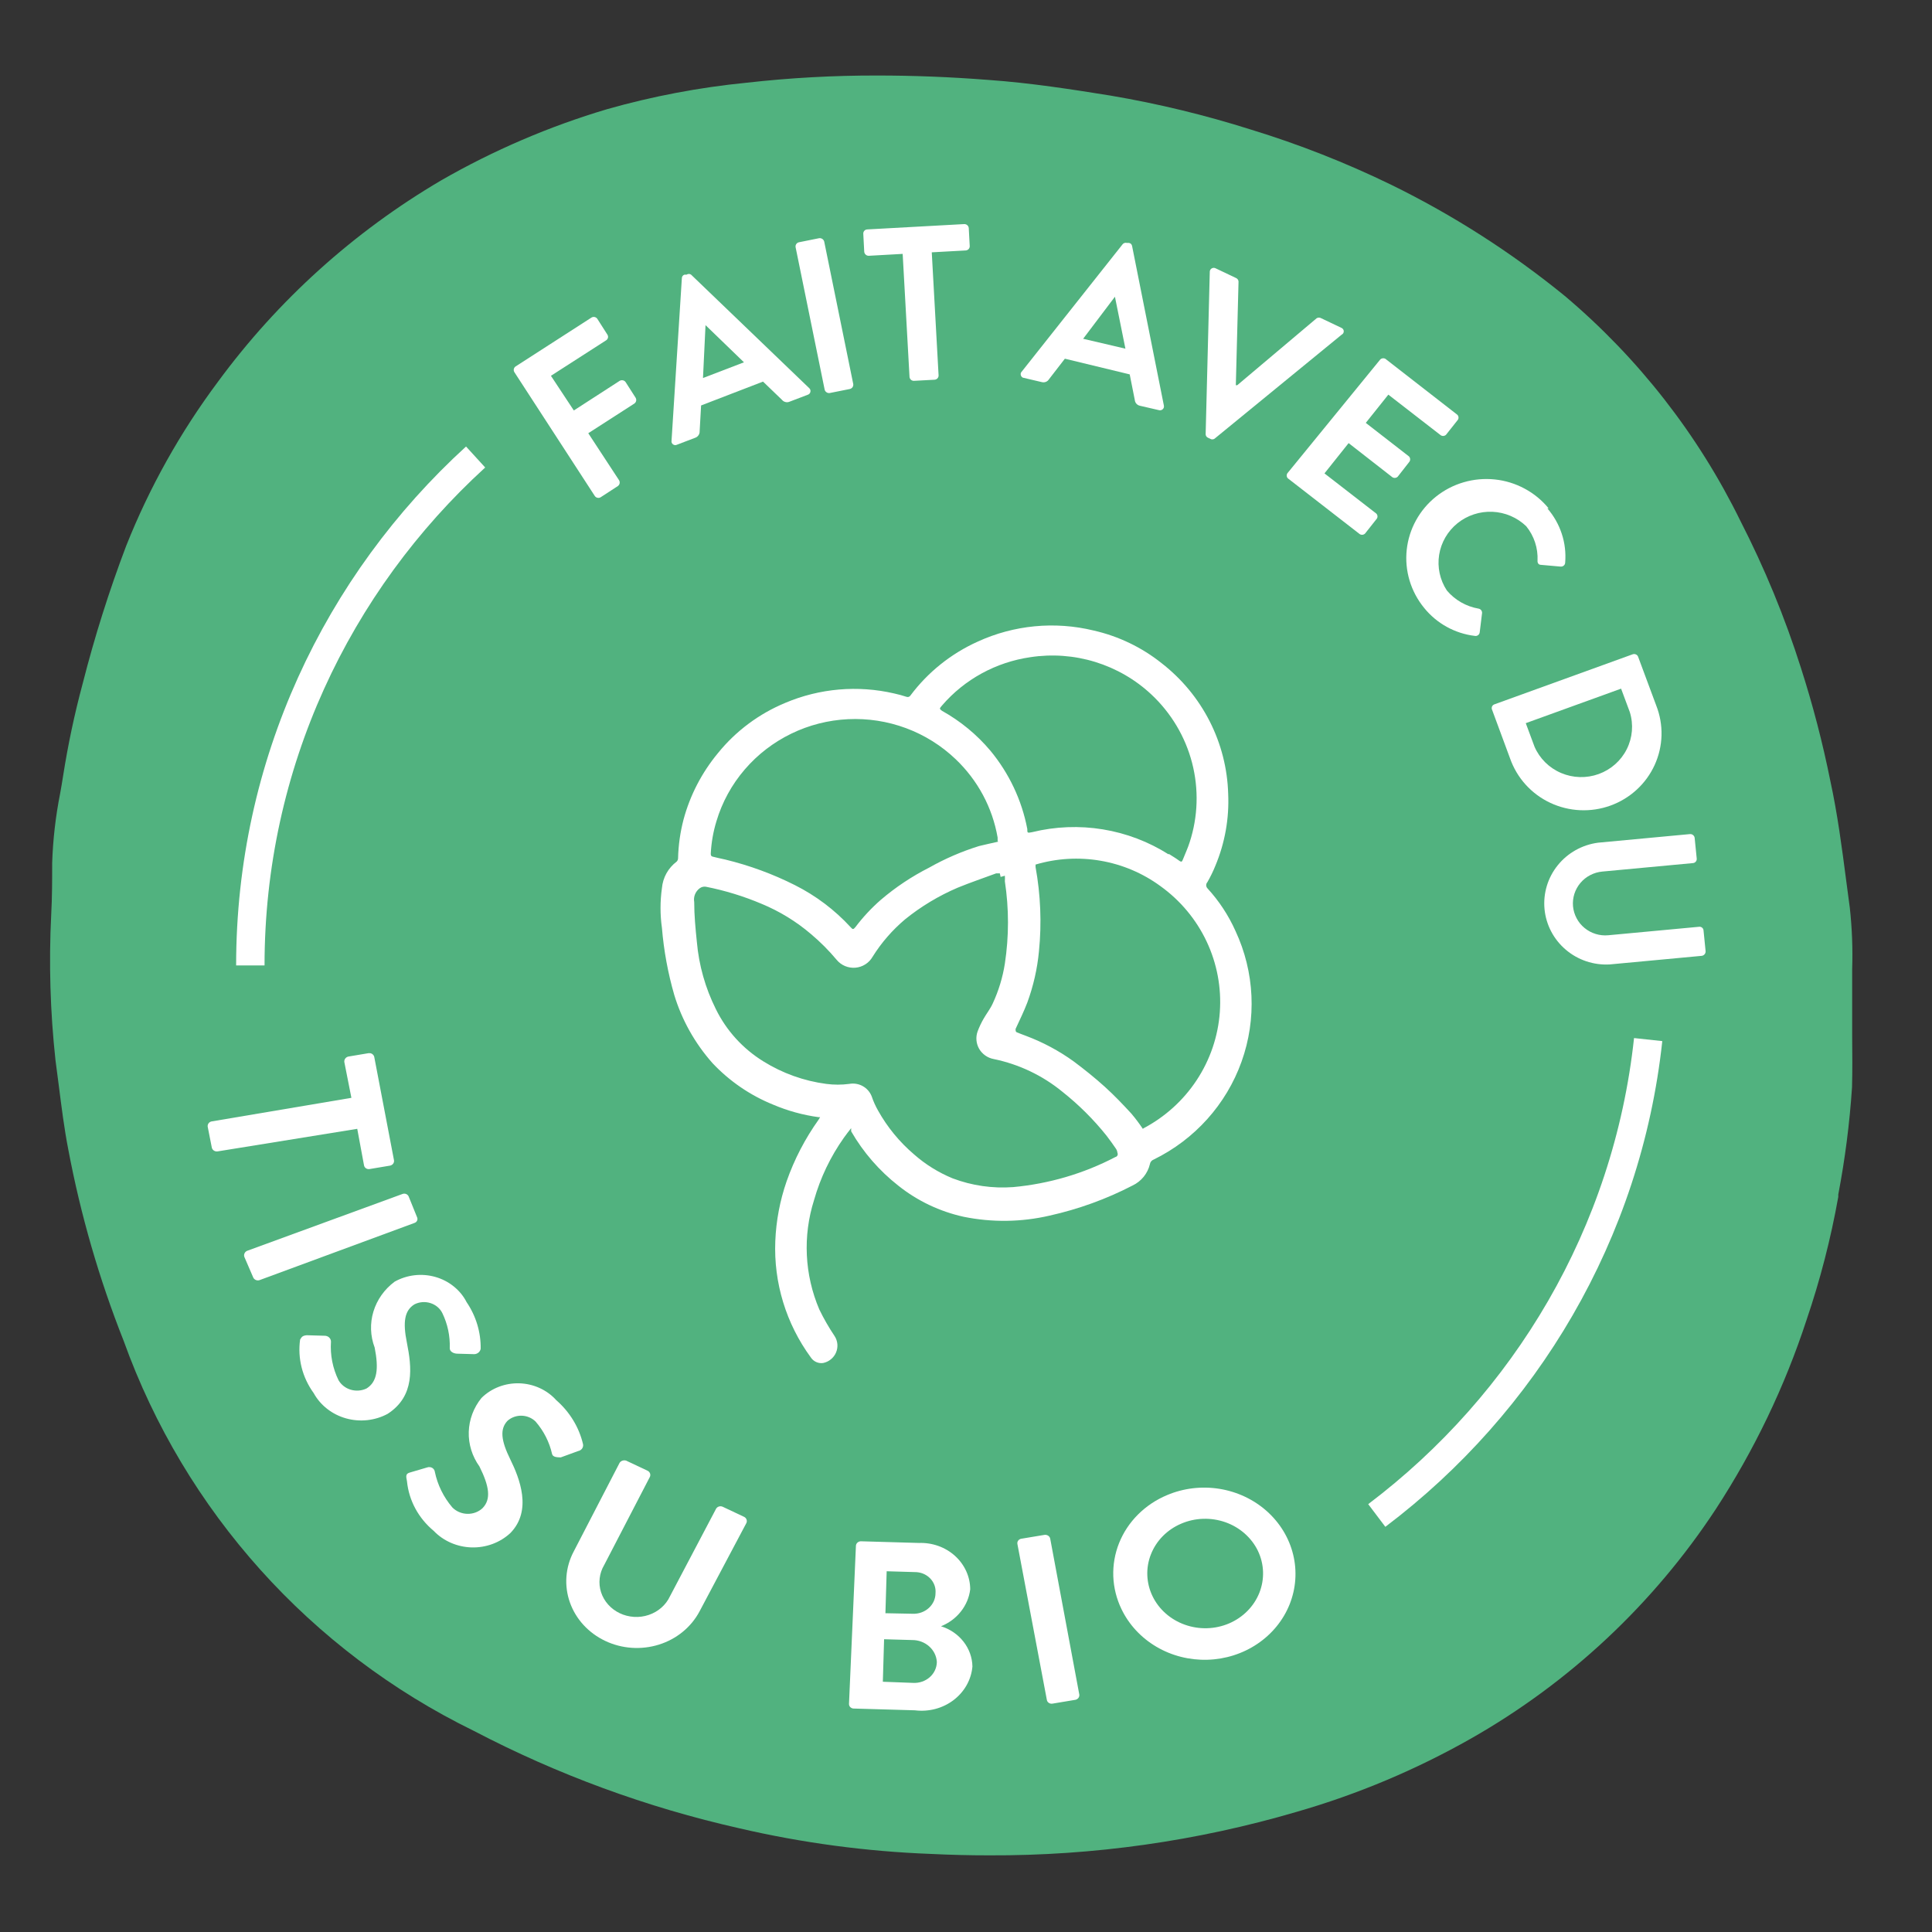
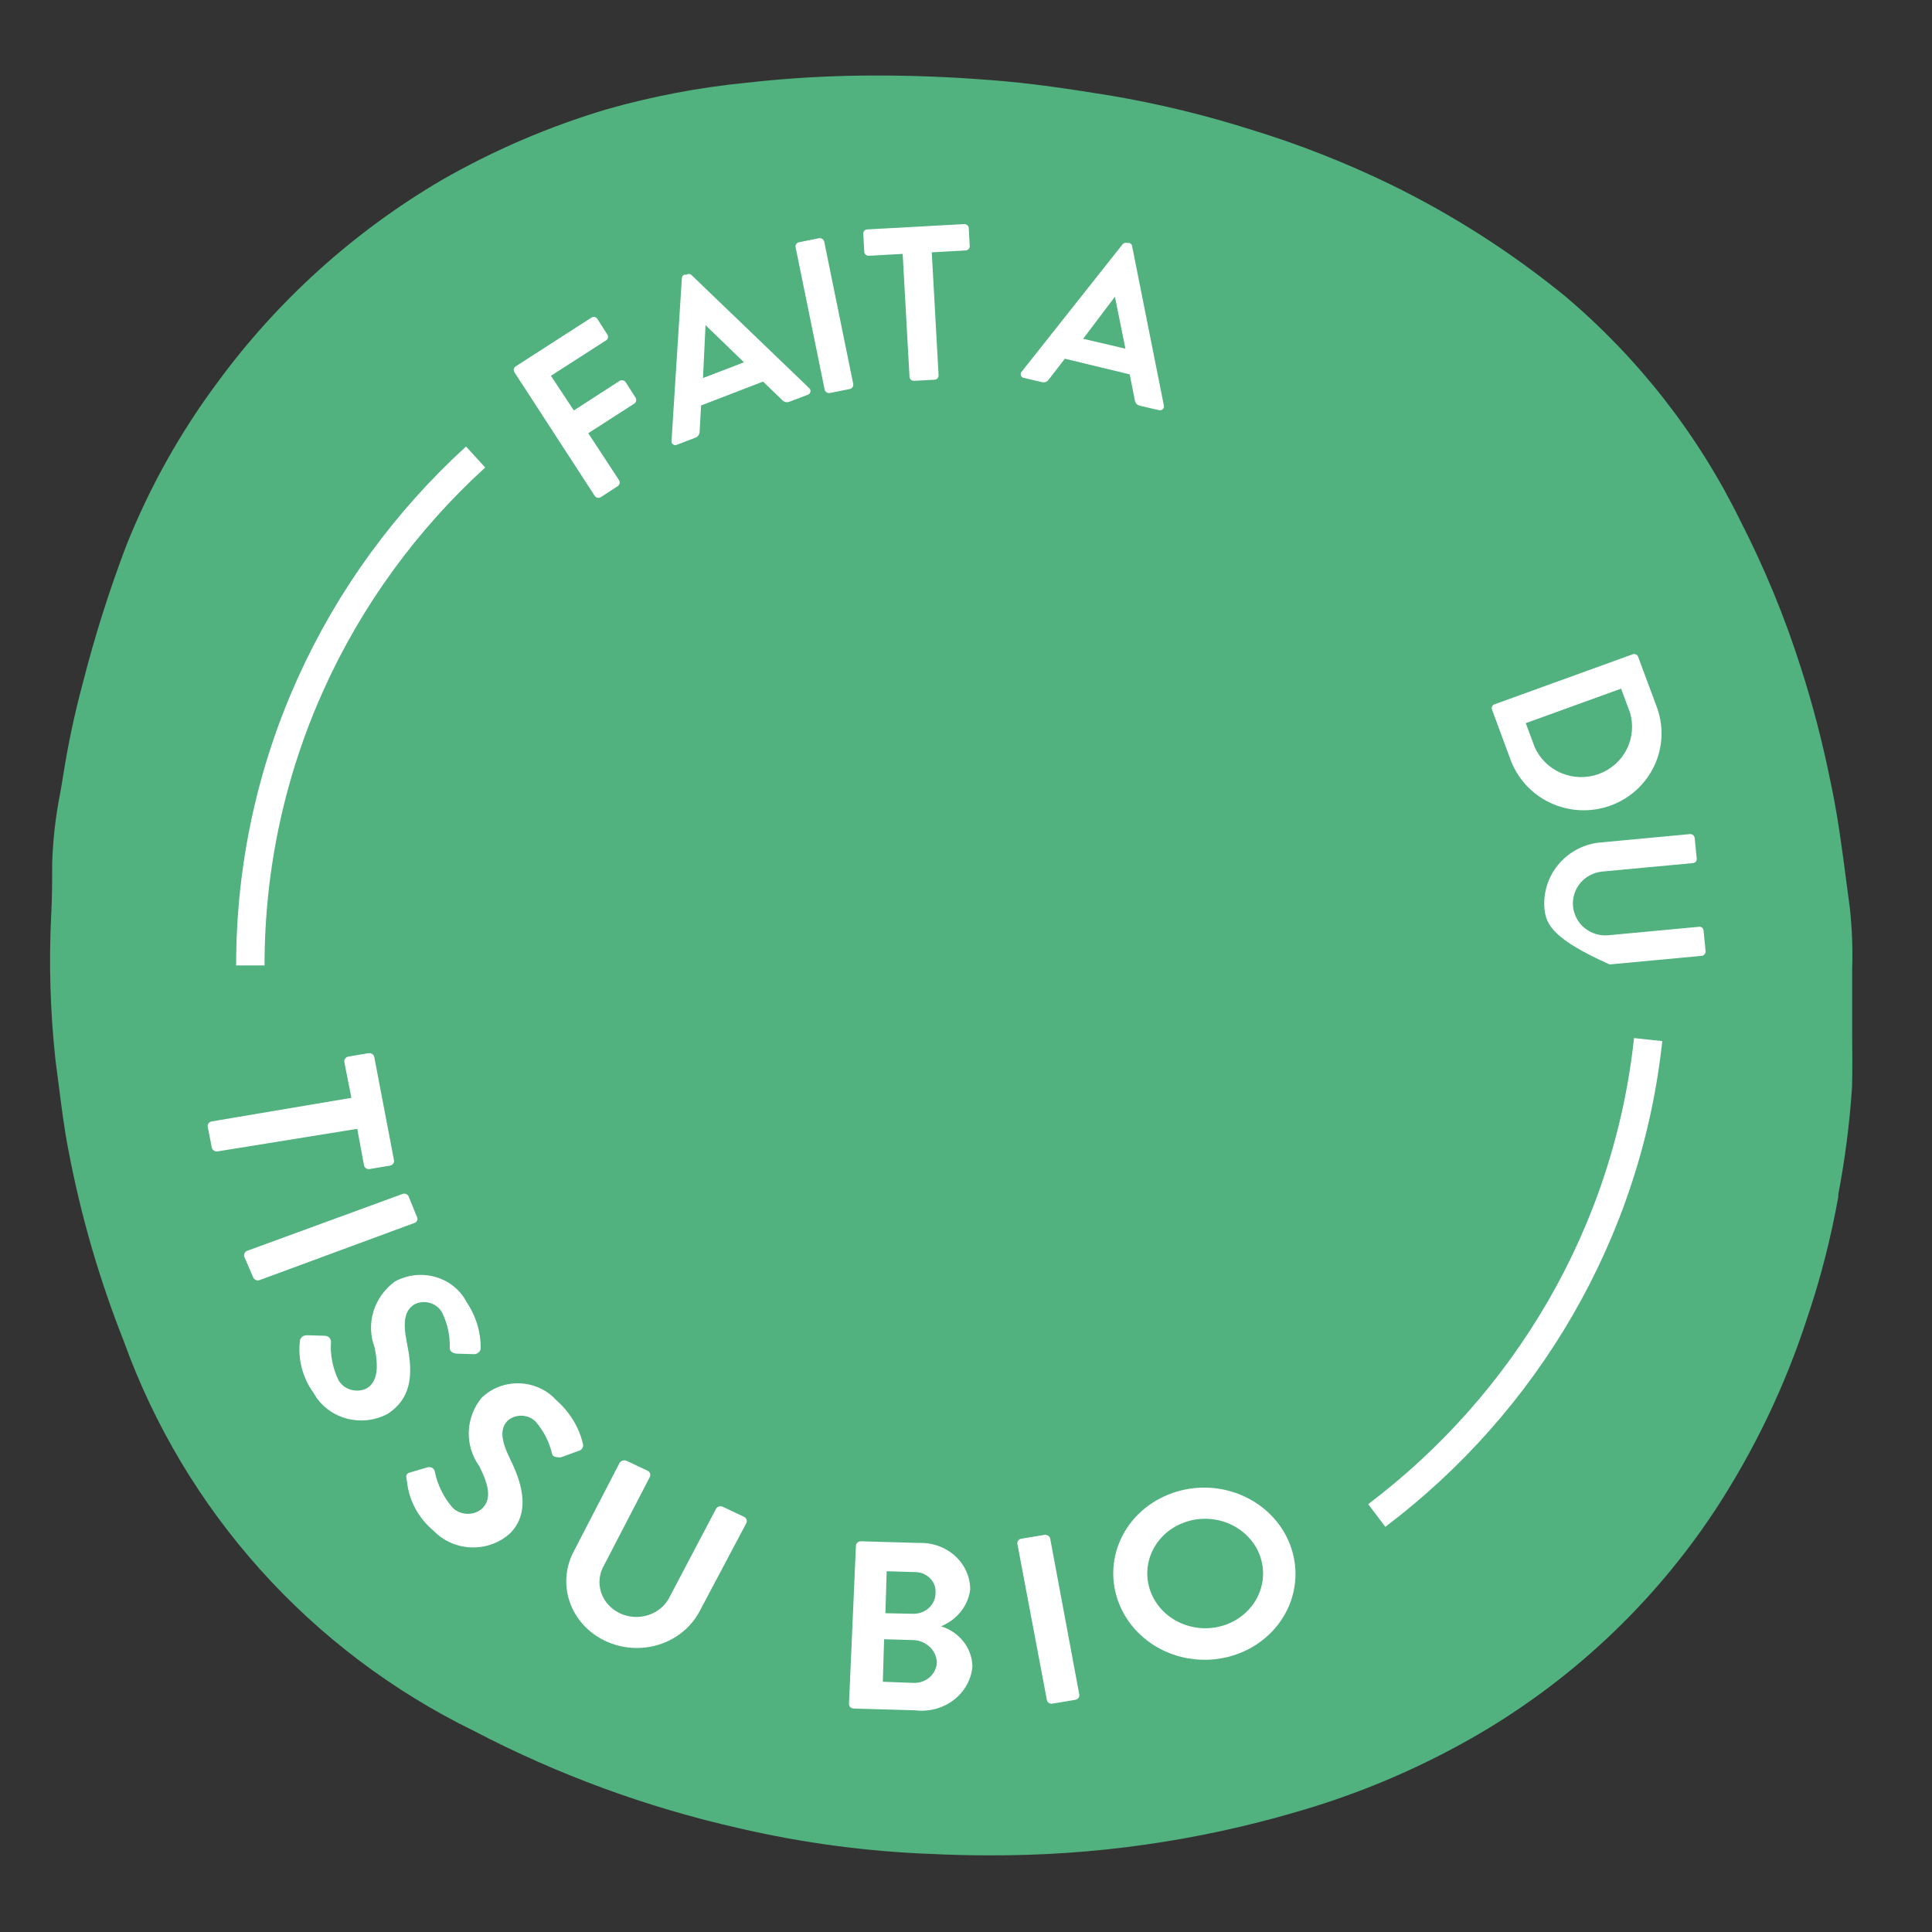
<svg xmlns="http://www.w3.org/2000/svg" width="68" height="68" viewBox="0 0 68 68" fill="none">
  <rect x="0" y="0" width="68" height="68" fill="#333333" stroke="none" />
  <g clip-path="url(#clip0_536_3064)">
    <path d="M65.19 36.426C65.19 36.078 65.19 35.701 65.19 35.319C65.19 34.937 65.19 34.544 65.19 34.113C65.214 33.39 65.186 32.667 65.107 31.949L64.979 30.985C64.829 29.834 64.673 28.639 64.422 27.487C64.152 26.143 63.806 24.814 63.387 23.508C62.822 21.727 62.108 19.996 61.256 18.333C59.769 15.298 57.666 12.603 55.078 10.418C53.195 8.883 51.141 7.568 48.957 6.499C47.368 5.727 45.721 5.079 44.032 4.562C42.416 4.05 40.767 3.65 39.095 3.366C37.793 3.156 36.279 2.918 34.788 2.813C33.435 2.707 32.122 2.658 30.892 2.658C29.349 2.654 27.806 2.739 26.273 2.912C24.614 3.076 22.973 3.387 21.37 3.842C19.331 4.448 17.369 5.29 15.527 6.349C12.45 8.158 9.777 10.57 7.669 13.44C6.344 15.216 5.259 17.156 4.441 19.213C3.84 20.797 3.329 22.414 2.911 24.056C2.622 25.129 2.392 26.218 2.22 27.316C2.187 27.521 2.154 27.731 2.115 27.936C1.956 28.741 1.863 29.557 1.836 30.377C1.836 30.98 1.836 31.578 1.803 32.181C1.717 33.895 1.767 35.612 1.953 37.317L2.07 38.214C2.165 38.956 2.259 39.72 2.404 40.461C2.838 42.761 3.49 45.015 4.352 47.192C6.506 53.188 10.927 58.112 16.673 60.919C19.626 62.463 22.769 63.617 26.023 64.35C28.235 64.864 30.492 65.166 32.762 65.252C33.447 65.286 34.137 65.302 34.816 65.302C38.481 65.318 42.13 64.802 45.645 63.769C47.781 63.154 49.836 62.29 51.767 61.195C55.243 59.22 58.197 56.452 60.388 53.12C61.742 51.045 62.818 48.803 63.587 46.45C64.067 45.039 64.439 43.594 64.701 42.127V42.044C64.939 40.797 65.101 39.536 65.185 38.27C65.201 37.683 65.196 37.129 65.19 36.426Z" fill="#51B27F" />
-     <path d="M29.958 39.707C29.866 39.826 29.781 39.931 29.703 40.043C29.23 40.711 28.875 41.453 28.652 42.238C28.251 43.502 28.316 44.866 28.836 46.087C28.994 46.413 29.174 46.726 29.376 47.027C29.431 47.112 29.464 47.209 29.473 47.31C29.481 47.411 29.465 47.512 29.425 47.605C29.386 47.698 29.323 47.78 29.244 47.844C29.165 47.909 29.071 47.953 28.971 47.973C28.887 47.985 28.802 47.973 28.726 47.938C28.649 47.903 28.584 47.847 28.538 47.777C27.668 46.589 27.228 45.147 27.288 43.682C27.317 42.966 27.451 42.257 27.686 41.579C27.957 40.806 28.337 40.074 28.815 39.405L28.865 39.321H28.815C28.262 39.246 27.723 39.097 27.21 38.879C26.402 38.551 25.675 38.053 25.08 37.421C24.461 36.724 24 35.904 23.731 35.016C23.509 34.247 23.364 33.457 23.298 32.66C23.232 32.195 23.232 31.723 23.298 31.258C23.314 31.075 23.368 30.898 23.457 30.737C23.547 30.577 23.669 30.436 23.817 30.325C23.832 30.309 23.845 30.291 23.853 30.27C23.862 30.25 23.866 30.228 23.866 30.206C23.877 29.747 23.942 29.29 24.058 28.846C24.288 27.988 24.703 27.19 25.272 26.504C25.901 25.728 26.716 25.121 27.643 24.737C28.851 24.226 30.192 24.111 31.471 24.407C31.619 24.44 31.766 24.479 31.911 24.527C31.935 24.535 31.962 24.535 31.987 24.526C32.012 24.517 32.032 24.5 32.046 24.477C32.659 23.659 33.472 23.007 34.41 22.584C35.686 21.998 37.126 21.86 38.492 22.192C39.368 22.391 40.186 22.784 40.885 23.342C41.593 23.892 42.17 24.589 42.575 25.384C42.98 26.179 43.203 27.052 43.228 27.941C43.267 28.81 43.111 29.676 42.774 30.479C42.695 30.675 42.602 30.864 42.497 31.047C42.47 31.077 42.454 31.116 42.454 31.156C42.454 31.196 42.47 31.235 42.497 31.265C42.905 31.709 43.238 32.216 43.484 32.765C44.16 34.213 44.237 35.865 43.698 37.368C43.16 38.871 42.049 40.108 40.601 40.815C40.568 40.827 40.539 40.848 40.517 40.875C40.495 40.902 40.48 40.934 40.474 40.969C40.436 41.132 40.361 41.285 40.256 41.416C40.15 41.547 40.016 41.653 39.863 41.726C38.941 42.203 37.96 42.559 36.945 42.785C35.952 43.016 34.919 43.03 33.92 42.827C33.078 42.642 32.291 42.268 31.62 41.733C30.947 41.206 30.383 40.556 29.958 39.819V39.707ZM35.191 30.739H35.063C34.609 30.907 34.154 31.061 33.707 31.244C33.04 31.529 32.416 31.904 31.854 32.359C31.406 32.737 31.02 33.181 30.711 33.677C30.649 33.784 30.562 33.876 30.457 33.942C30.352 34.009 30.232 34.049 30.107 34.06C29.982 34.07 29.857 34.05 29.742 34.002C29.627 33.953 29.526 33.878 29.447 33.782C29.174 33.455 28.872 33.152 28.545 32.877C28.026 32.433 27.439 32.074 26.806 31.812C26.173 31.544 25.514 31.342 24.839 31.209C24.763 31.199 24.687 31.219 24.626 31.265C24.552 31.32 24.495 31.395 24.461 31.48C24.427 31.565 24.418 31.658 24.434 31.749C24.434 32.211 24.477 32.667 24.527 33.151C24.599 33.973 24.825 34.774 25.194 35.514C25.565 36.272 26.146 36.911 26.87 37.358C27.542 37.776 28.297 38.047 29.085 38.15C29.351 38.185 29.621 38.185 29.887 38.15C30.051 38.12 30.221 38.147 30.366 38.228C30.512 38.309 30.623 38.438 30.682 38.592C30.739 38.762 30.813 38.926 30.902 39.083C31.229 39.67 31.659 40.195 32.173 40.632C32.575 40.986 33.033 41.27 33.529 41.474C34.208 41.731 34.935 41.836 35.66 41.782C36.918 41.666 38.142 41.307 39.259 40.723C39.275 40.72 39.289 40.713 39.301 40.703C39.314 40.693 39.324 40.681 39.33 40.666C39.337 40.652 39.341 40.637 39.341 40.621C39.341 40.606 39.337 40.59 39.33 40.576C39.325 40.526 39.308 40.478 39.281 40.436C39.174 40.282 39.068 40.127 38.947 39.973C38.492 39.403 37.972 38.886 37.399 38.431C36.698 37.855 35.864 37.457 34.971 37.274C34.865 37.254 34.764 37.211 34.677 37.149C34.589 37.087 34.516 37.007 34.462 36.914C34.409 36.822 34.377 36.719 34.368 36.612C34.359 36.506 34.373 36.399 34.41 36.299C34.468 36.144 34.539 35.994 34.623 35.85C34.722 35.675 34.857 35.507 34.942 35.317C35.149 34.871 35.292 34.4 35.368 33.915C35.514 32.955 35.514 31.979 35.368 31.019C35.372 30.954 35.372 30.888 35.368 30.823L35.219 30.865L35.191 30.739ZM35.113 29.603C35.113 29.547 35.113 29.512 35.113 29.477C34.931 28.426 34.413 27.461 33.636 26.721C33.136 26.243 32.541 25.871 31.89 25.629C31.238 25.387 30.543 25.279 29.848 25.313C29.152 25.346 28.471 25.52 27.847 25.824C27.222 26.128 26.667 26.555 26.216 27.079C25.756 27.613 25.415 28.236 25.215 28.909C25.103 29.276 25.037 29.655 25.017 30.038C25.017 30.087 25.016 30.129 25.08 30.15C25.144 30.171 25.386 30.22 25.535 30.255C26.381 30.461 27.201 30.762 27.977 31.153C28.716 31.525 29.38 32.026 29.937 32.632C30.015 32.723 30.036 32.716 30.107 32.632C30.371 32.282 30.671 31.96 31.002 31.671C31.522 31.227 32.094 30.846 32.706 30.536C33.261 30.222 33.849 29.968 34.46 29.778C34.658 29.729 34.886 29.68 35.134 29.624L35.113 29.603ZM40.232 39.721C40.998 39.32 41.648 38.733 42.12 38.016C42.593 37.299 42.873 36.475 42.934 35.621C42.995 34.768 42.835 33.913 42.469 33.137C42.103 32.362 41.544 31.691 40.843 31.188C40.221 30.732 39.499 30.426 38.736 30.295C37.973 30.163 37.189 30.21 36.448 30.43C36.45 30.458 36.45 30.486 36.448 30.515C36.626 31.493 36.667 32.491 36.568 33.48C36.51 34.098 36.371 34.706 36.157 35.289C36.036 35.605 35.887 35.906 35.745 36.215C35.745 36.278 35.745 36.313 35.787 36.334C35.83 36.355 36.008 36.418 36.114 36.46C36.711 36.684 37.275 36.986 37.79 37.358C38.166 37.638 38.542 37.94 38.89 38.255C39.238 38.571 39.522 38.872 39.82 39.195C39.969 39.37 40.104 39.553 40.232 39.742V39.721ZM41.134 30.052C41.254 30.129 41.375 30.199 41.489 30.283C41.602 30.367 41.602 30.318 41.638 30.241C41.716 30.045 41.808 29.848 41.872 29.645C42.167 28.741 42.196 27.772 41.958 26.852C41.719 25.931 41.222 25.096 40.523 24.442C39.962 23.917 39.286 23.526 38.547 23.298C37.809 23.071 37.027 23.014 36.263 23.131C35.051 23.307 33.945 23.912 33.153 24.835C33.061 24.94 33.061 24.947 33.153 25.017C33.803 25.379 34.38 25.854 34.857 26.42C35.517 27.217 35.964 28.164 36.157 29.175C36.157 29.323 36.157 29.323 36.334 29.288C37.146 29.089 37.991 29.056 38.816 29.191C39.641 29.326 40.43 29.626 41.134 30.073V30.052Z" fill="white" />
    <path d="M18.105 13.1C18.084 13.067 18.077 13.027 18.085 12.989C18.094 12.95 18.117 12.917 18.15 12.896L20.817 11.178C20.851 11.157 20.891 11.15 20.93 11.158C20.968 11.167 21.002 11.19 21.024 11.222L21.376 11.774C21.388 11.791 21.395 11.809 21.399 11.828C21.403 11.847 21.403 11.867 21.399 11.886C21.394 11.905 21.386 11.923 21.375 11.939C21.363 11.955 21.349 11.969 21.332 11.979L19.391 13.227L20.197 14.447L21.812 13.403C21.846 13.384 21.886 13.378 21.925 13.386C21.963 13.394 21.997 13.416 22.019 13.448L22.372 14C22.391 14.033 22.398 14.073 22.39 14.111C22.381 14.148 22.359 14.182 22.327 14.204L20.705 15.248L21.79 16.904C21.81 16.938 21.816 16.977 21.808 17.015C21.8 17.053 21.777 17.086 21.745 17.109L21.142 17.501C21.108 17.522 21.068 17.529 21.029 17.52C20.99 17.512 20.956 17.489 20.935 17.457L18.105 13.1Z" fill="white" />
    <path d="M23.636 15.513L23.999 9.793C23.999 9.764 24.008 9.736 24.025 9.713C24.042 9.691 24.067 9.674 24.094 9.666H24.167C24.19 9.65 24.217 9.642 24.245 9.642C24.273 9.642 24.3 9.65 24.323 9.666L28.478 13.658C28.497 13.674 28.512 13.695 28.52 13.718C28.528 13.742 28.529 13.767 28.524 13.791C28.519 13.816 28.507 13.838 28.49 13.857C28.473 13.875 28.452 13.888 28.428 13.895L27.79 14.138C27.744 14.158 27.693 14.162 27.645 14.15C27.596 14.138 27.553 14.111 27.522 14.072L26.856 13.431L24.676 14.271L24.625 15.182C24.627 15.231 24.613 15.28 24.584 15.32C24.556 15.361 24.516 15.392 24.469 15.408L23.831 15.651C23.809 15.663 23.784 15.668 23.759 15.667C23.734 15.665 23.71 15.657 23.69 15.642C23.67 15.628 23.654 15.608 23.644 15.585C23.634 15.563 23.631 15.538 23.636 15.513ZM26.185 12.752L24.832 11.444L24.743 13.305L26.185 12.752Z" fill="white" />
    <path d="M28.002 8.699C27.996 8.661 28.004 8.622 28.026 8.59C28.048 8.558 28.082 8.535 28.12 8.527L28.83 8.384C28.869 8.378 28.909 8.387 28.942 8.409C28.974 8.43 28.998 8.462 29.009 8.5L30.032 13.519C30.037 13.557 30.028 13.595 30.007 13.627C29.985 13.659 29.952 13.681 29.915 13.691L29.199 13.834C29.161 13.838 29.123 13.829 29.091 13.807C29.059 13.786 29.036 13.755 29.026 13.718L28.002 8.699Z" fill="white" />
    <path d="M31.771 8.936L30.575 9.003C30.535 9.003 30.497 8.988 30.468 8.961C30.439 8.935 30.421 8.898 30.418 8.859L30.385 8.23C30.383 8.21 30.386 8.191 30.392 8.173C30.398 8.154 30.408 8.137 30.421 8.123C30.434 8.108 30.45 8.097 30.468 8.088C30.485 8.08 30.505 8.076 30.524 8.075L33.941 7.887C33.98 7.887 34.017 7.901 34.046 7.926C34.075 7.952 34.093 7.987 34.097 8.025L34.131 8.66C34.133 8.699 34.119 8.737 34.093 8.766C34.067 8.794 34.03 8.812 33.991 8.815L32.795 8.881L33.035 13.21C33.037 13.249 33.023 13.287 32.997 13.316C32.971 13.344 32.934 13.362 32.895 13.365L32.168 13.404C32.129 13.405 32.091 13.392 32.062 13.366C32.033 13.34 32.015 13.304 32.012 13.266L31.771 8.936Z" fill="white" />
    <path d="M35.937 13.111L39.51 8.6C39.527 8.577 39.551 8.56 39.578 8.552C39.605 8.543 39.634 8.542 39.661 8.55H39.734C39.762 8.553 39.789 8.566 39.809 8.586C39.829 8.606 39.842 8.632 39.846 8.66L40.964 14.271C40.97 14.294 40.969 14.319 40.963 14.342C40.956 14.365 40.943 14.386 40.925 14.403C40.908 14.419 40.886 14.431 40.863 14.437C40.839 14.443 40.814 14.443 40.791 14.436L40.125 14.282C40.076 14.272 40.032 14.247 39.998 14.21C39.965 14.173 39.945 14.127 39.941 14.078L39.762 13.177L37.48 12.625L36.921 13.348C36.895 13.39 36.856 13.423 36.81 13.441C36.763 13.459 36.712 13.461 36.664 13.448L36.004 13.293C35.971 13.278 35.945 13.25 35.933 13.216C35.92 13.182 35.922 13.144 35.937 13.111ZM39.611 12.272L39.242 10.444L38.123 11.924L39.611 12.272Z" fill="white" />
-     <path d="M42.58 9.571C42.579 9.547 42.584 9.522 42.596 9.501C42.608 9.479 42.625 9.461 42.646 9.448C42.667 9.435 42.691 9.428 42.716 9.427C42.741 9.427 42.765 9.432 42.787 9.444L43.508 9.787C43.534 9.798 43.555 9.817 43.57 9.841C43.585 9.864 43.593 9.891 43.592 9.919L43.497 13.558H43.547L46.343 11.2C46.367 11.186 46.394 11.179 46.422 11.179C46.449 11.179 46.476 11.186 46.5 11.2L47.221 11.543C47.243 11.554 47.262 11.57 47.276 11.591C47.289 11.613 47.296 11.637 47.296 11.661C47.296 11.686 47.289 11.71 47.276 11.731C47.262 11.752 47.243 11.769 47.221 11.78L42.748 15.441C42.725 15.457 42.697 15.465 42.669 15.465C42.642 15.465 42.614 15.457 42.591 15.441L42.519 15.408C42.493 15.397 42.471 15.378 42.456 15.355C42.441 15.331 42.433 15.303 42.435 15.275L42.58 9.571Z" fill="white" />
-     <path d="M48.58 12.653C48.608 12.625 48.646 12.61 48.686 12.61C48.726 12.61 48.764 12.625 48.792 12.653L51.292 14.597C51.306 14.61 51.316 14.626 51.324 14.643C51.331 14.661 51.335 14.68 51.335 14.699C51.335 14.718 51.331 14.736 51.324 14.754C51.316 14.772 51.306 14.787 51.292 14.801L50.895 15.303C50.867 15.329 50.83 15.344 50.791 15.344C50.753 15.344 50.716 15.329 50.688 15.303L48.865 13.89L48.071 14.884L49.592 16.065C49.618 16.093 49.633 16.13 49.633 16.168C49.633 16.206 49.618 16.242 49.592 16.27L49.195 16.778C49.167 16.805 49.129 16.821 49.089 16.821C49.049 16.821 49.011 16.805 48.983 16.778L47.467 15.596L46.617 16.662L48.44 18.075C48.454 18.089 48.465 18.105 48.472 18.122C48.48 18.14 48.483 18.159 48.483 18.177C48.483 18.197 48.48 18.215 48.472 18.233C48.465 18.25 48.454 18.266 48.44 18.28L48.043 18.782C48.015 18.808 47.978 18.823 47.94 18.823C47.901 18.823 47.864 18.808 47.836 18.782L45.331 16.838C45.317 16.825 45.306 16.809 45.299 16.792C45.292 16.774 45.288 16.755 45.288 16.736C45.288 16.717 45.292 16.698 45.299 16.681C45.306 16.663 45.317 16.648 45.331 16.634L48.58 12.653Z" fill="white" />
-     <path d="M54.462 17.893C54.689 18.155 54.861 18.459 54.969 18.787C55.077 19.114 55.117 19.46 55.089 19.804C55.088 19.823 55.083 19.843 55.075 19.861C55.066 19.879 55.054 19.895 55.038 19.908C55.023 19.921 55.005 19.93 54.986 19.936C54.967 19.942 54.947 19.944 54.927 19.942L54.239 19.881C54.155 19.881 54.11 19.82 54.116 19.732C54.137 19.294 53.996 18.864 53.719 18.523C53.399 18.214 52.975 18.033 52.529 18.013C52.082 17.994 51.644 18.138 51.298 18.417C50.952 18.697 50.723 19.092 50.653 19.528C50.584 19.964 50.68 20.41 50.923 20.781C51.207 21.119 51.603 21.346 52.041 21.422C52.077 21.428 52.11 21.448 52.132 21.476C52.155 21.504 52.166 21.54 52.164 21.576L52.081 22.255C52.078 22.275 52.072 22.294 52.063 22.311C52.053 22.328 52.04 22.343 52.024 22.355C52.009 22.366 51.991 22.375 51.971 22.38C51.952 22.385 51.932 22.386 51.913 22.382C51.208 22.299 50.565 21.943 50.123 21.394C49.891 21.11 49.717 20.783 49.612 20.432C49.507 20.082 49.473 19.714 49.512 19.351C49.551 18.987 49.662 18.635 49.839 18.314C50.016 17.992 50.255 17.709 50.543 17.479C50.831 17.249 51.161 17.077 51.517 16.974C51.871 16.87 52.244 16.837 52.612 16.875C52.98 16.913 53.337 17.023 53.662 17.198C53.987 17.372 54.275 17.609 54.507 17.893H54.462Z" fill="white" />
    <path d="M57.465 23.029C57.502 23.016 57.542 23.017 57.577 23.033C57.612 23.048 57.641 23.076 57.655 23.112L58.293 24.829C58.425 25.164 58.489 25.523 58.48 25.883C58.47 26.243 58.388 26.597 58.238 26.926C58.088 27.254 57.874 27.549 57.606 27.795C57.339 28.04 57.026 28.23 56.683 28.354C56.341 28.478 55.977 28.533 55.612 28.516C55.248 28.499 54.891 28.411 54.562 28.256C54.232 28.101 53.938 27.882 53.695 27.613C53.453 27.345 53.267 27.03 53.148 26.69L52.511 24.967C52.505 24.95 52.502 24.931 52.504 24.913C52.505 24.894 52.51 24.876 52.518 24.86C52.526 24.843 52.538 24.829 52.552 24.817C52.566 24.805 52.583 24.796 52.6 24.79L57.465 23.029ZM54.01 26.281C54.19 26.697 54.525 27.028 54.946 27.207C55.366 27.386 55.84 27.399 56.27 27.243C56.7 27.087 57.053 26.775 57.256 26.37C57.46 25.965 57.499 25.499 57.365 25.066L57.057 24.238L53.702 25.453L54.01 26.281Z" fill="white" />
-     <path d="M59.484 29.357C59.523 29.355 59.561 29.367 59.591 29.392C59.621 29.416 59.641 29.451 59.646 29.489L59.719 30.218C59.721 30.237 59.719 30.257 59.714 30.276C59.708 30.294 59.699 30.312 59.686 30.326C59.674 30.341 59.658 30.354 59.641 30.363C59.623 30.372 59.604 30.377 59.584 30.378L56.397 30.676C56.248 30.69 56.103 30.732 55.971 30.801C55.838 30.869 55.721 30.963 55.625 31.077C55.529 31.191 55.457 31.322 55.412 31.463C55.368 31.604 55.352 31.752 55.365 31.899C55.379 32.047 55.422 32.19 55.492 32.321C55.561 32.452 55.656 32.568 55.771 32.662C55.886 32.757 56.019 32.828 56.162 32.872C56.305 32.916 56.455 32.932 56.604 32.918L59.797 32.62C59.817 32.617 59.837 32.618 59.856 32.623C59.875 32.628 59.893 32.638 59.908 32.65C59.924 32.663 59.936 32.678 59.945 32.696C59.954 32.714 59.959 32.733 59.959 32.753L60.032 33.482C60.033 33.52 60.021 33.558 59.996 33.587C59.971 33.617 59.936 33.636 59.898 33.642L56.654 33.945C56.091 33.976 55.538 33.791 55.111 33.427C54.683 33.064 54.415 32.551 54.362 31.997C54.31 31.442 54.476 30.889 54.828 30.454C55.179 30.018 55.687 29.734 56.246 29.66L59.484 29.357Z" fill="white" />
+     <path d="M59.484 29.357C59.523 29.355 59.561 29.367 59.591 29.392C59.621 29.416 59.641 29.451 59.646 29.489L59.719 30.218C59.721 30.237 59.719 30.257 59.714 30.276C59.708 30.294 59.699 30.312 59.686 30.326C59.674 30.341 59.658 30.354 59.641 30.363C59.623 30.372 59.604 30.377 59.584 30.378L56.397 30.676C56.248 30.69 56.103 30.732 55.971 30.801C55.838 30.869 55.721 30.963 55.625 31.077C55.529 31.191 55.457 31.322 55.412 31.463C55.368 31.604 55.352 31.752 55.365 31.899C55.379 32.047 55.422 32.19 55.492 32.321C55.561 32.452 55.656 32.568 55.771 32.662C55.886 32.757 56.019 32.828 56.162 32.872C56.305 32.916 56.455 32.932 56.604 32.918L59.797 32.62C59.817 32.617 59.837 32.618 59.856 32.623C59.875 32.628 59.893 32.638 59.908 32.65C59.924 32.663 59.936 32.678 59.945 32.696C59.954 32.714 59.959 32.733 59.959 32.753L60.032 33.482C60.033 33.52 60.021 33.558 59.996 33.587C59.971 33.617 59.936 33.636 59.898 33.642L56.654 33.945C54.683 33.064 54.415 32.551 54.362 31.997C54.31 31.442 54.476 30.889 54.828 30.454C55.179 30.018 55.687 29.734 56.246 29.66L59.484 29.357Z" fill="white" />
    <path d="M8.811 33.98C8.811 26.906 11.864 20.536 16.74 16.085M58.01 36.59C57.275 43.408 53.692 49.385 48.458 53.34" stroke="white" />
    <g clip-path="url(#clip1_536_3064)">
      <path d="M12.368 38.64L12.119 37.379C12.114 37.336 12.126 37.292 12.152 37.257C12.179 37.221 12.218 37.196 12.263 37.187L12.979 37.067C13.024 37.062 13.069 37.074 13.104 37.099C13.14 37.125 13.165 37.162 13.173 37.203L13.867 40.835C13.875 40.878 13.864 40.923 13.837 40.959C13.81 40.995 13.769 41.019 13.723 41.027L13.007 41.147C12.963 41.154 12.919 41.145 12.882 41.121C12.846 41.097 12.821 41.061 12.813 41.02L12.574 39.731L7.66 40.525C7.616 40.532 7.57 40.523 7.532 40.499C7.494 40.475 7.467 40.439 7.456 40.397L7.31 39.654C7.305 39.613 7.316 39.572 7.34 39.538C7.365 39.504 7.402 39.48 7.444 39.471L12.368 38.64Z" fill="white" />
      <path d="M14.169 42.023C14.21 42.008 14.256 42.009 14.296 42.026C14.336 42.043 14.368 42.074 14.384 42.113L14.679 42.842C14.688 42.861 14.693 42.882 14.693 42.903C14.693 42.924 14.689 42.944 14.68 42.964C14.671 42.983 14.658 43 14.641 43.014C14.625 43.028 14.605 43.038 14.584 43.045L9.13 45.058C9.089 45.07 9.044 45.068 9.004 45.051C8.965 45.034 8.933 45.005 8.915 44.968L8.6 44.238C8.586 44.198 8.588 44.154 8.606 44.115C8.623 44.076 8.655 44.044 8.695 44.026L14.169 42.023Z" fill="white" />
      <path d="M10.795 46.996L11.428 47.014C11.457 47.014 11.486 47.019 11.514 47.03C11.541 47.04 11.566 47.056 11.586 47.076C11.607 47.096 11.623 47.119 11.634 47.145C11.645 47.171 11.65 47.199 11.649 47.226C11.618 47.692 11.709 48.157 11.916 48.581C12.009 48.74 12.162 48.859 12.345 48.913C12.528 48.967 12.726 48.952 12.897 48.872C13.28 48.639 13.334 48.173 13.187 47.43C13.033 47.022 13.017 46.579 13.143 46.163C13.269 45.747 13.53 45.379 13.889 45.111C14.103 44.991 14.34 44.914 14.587 44.885C14.833 44.856 15.084 44.876 15.322 44.944C15.56 45.011 15.781 45.125 15.97 45.278C16.16 45.43 16.314 45.618 16.422 45.83C16.755 46.32 16.927 46.891 16.918 47.472C16.91 47.523 16.883 47.57 16.842 47.605C16.802 47.639 16.749 47.66 16.695 47.662L16.091 47.645C15.963 47.641 15.826 47.572 15.83 47.45C15.845 47.026 15.756 46.603 15.569 46.217C15.528 46.134 15.47 46.06 15.397 45.999C15.325 45.939 15.24 45.892 15.149 45.864C15.057 45.835 14.96 45.824 14.864 45.831C14.767 45.839 14.674 45.865 14.589 45.908C14.236 46.122 14.174 46.532 14.321 47.257C14.493 48.122 14.612 49.136 13.643 49.763C13.423 49.882 13.18 49.956 12.928 49.984C12.677 50.011 12.422 49.99 12.179 49.922C11.936 49.854 11.71 49.74 11.515 49.587C11.319 49.434 11.158 49.246 11.041 49.033C10.641 48.482 10.47 47.81 10.563 47.148C10.615 47.066 10.636 47.01 10.795 46.996Z" fill="white" />
      <path d="M14.433 51.826L15.042 51.647C15.07 51.637 15.101 51.634 15.13 51.638C15.16 51.641 15.188 51.65 15.214 51.665C15.239 51.681 15.26 51.701 15.276 51.725C15.292 51.749 15.302 51.776 15.305 51.804C15.4 52.263 15.611 52.693 15.921 53.057C15.988 53.125 16.069 53.18 16.159 53.219C16.249 53.258 16.346 53.279 16.444 53.282C16.543 53.285 16.641 53.269 16.733 53.236C16.825 53.202 16.908 53.152 16.979 53.087C17.296 52.769 17.22 52.308 16.875 51.615C16.618 51.256 16.486 50.83 16.499 50.398C16.512 49.965 16.668 49.547 16.946 49.204C17.117 49.034 17.324 48.901 17.553 48.812C17.783 48.723 18.03 48.681 18.278 48.688C18.526 48.696 18.77 48.752 18.993 48.854C19.217 48.956 19.416 49.101 19.577 49.28C20.052 49.694 20.382 50.236 20.521 50.832C20.531 50.884 20.52 50.938 20.489 50.983C20.458 51.027 20.41 51.059 20.355 51.07L19.735 51.296C19.606 51.292 19.458 51.288 19.431 51.175C19.337 50.757 19.138 50.366 18.852 50.035C18.724 49.908 18.548 49.834 18.363 49.828C18.177 49.823 17.998 49.887 17.863 50.007C17.587 50.298 17.634 50.702 17.961 51.366C18.288 52.031 18.739 53.166 17.963 53.958C17.784 54.125 17.57 54.256 17.335 54.343C17.101 54.43 16.849 54.471 16.597 54.464C16.345 54.456 16.097 54.401 15.867 54.3C15.638 54.2 15.433 54.057 15.263 53.88C14.728 53.434 14.392 52.812 14.325 52.141C14.281 51.934 14.283 51.868 14.433 51.826Z" fill="white" />
      <path d="M21.808 51.486C21.831 51.451 21.867 51.424 21.909 51.41C21.95 51.396 21.996 51.396 22.038 51.409L22.799 51.768C22.838 51.789 22.867 51.823 22.88 51.863C22.894 51.903 22.891 51.947 22.872 51.985L21.266 55.082C21.18 55.226 21.126 55.386 21.107 55.55C21.087 55.715 21.104 55.882 21.155 56.041C21.206 56.199 21.291 56.347 21.404 56.474C21.517 56.601 21.656 56.705 21.813 56.78C21.969 56.855 22.14 56.898 22.315 56.909C22.49 56.92 22.666 56.897 22.831 56.841C22.996 56.786 23.148 56.699 23.276 56.587C23.405 56.475 23.508 56.339 23.579 56.187L25.205 53.1C25.227 53.064 25.263 53.036 25.305 53.024C25.348 53.011 25.394 53.014 25.435 53.032L26.196 53.391C26.235 53.412 26.264 53.446 26.277 53.486C26.291 53.526 26.288 53.57 26.269 53.608L24.623 56.713C24.329 57.268 23.815 57.69 23.192 57.885C22.569 58.08 21.888 58.033 21.301 57.754C20.713 57.475 20.266 56.988 20.058 56.398C19.85 55.809 19.898 55.166 20.191 54.611L21.808 51.486Z" fill="white" />
      <path d="M30.126 54.402C30.129 54.361 30.149 54.322 30.181 54.294C30.213 54.265 30.255 54.249 30.298 54.248L32.346 54.307C32.578 54.299 32.81 54.335 33.028 54.413C33.246 54.491 33.445 54.61 33.613 54.762C33.782 54.915 33.916 55.098 34.008 55.3C34.1 55.503 34.148 55.72 34.148 55.94C34.114 56.224 34 56.493 33.819 56.721C33.639 56.949 33.398 57.128 33.12 57.239C33.437 57.337 33.714 57.527 33.913 57.781C34.111 58.035 34.221 58.341 34.226 58.656C34.206 58.885 34.137 59.108 34.023 59.311C33.909 59.514 33.753 59.692 33.563 59.837C33.374 59.981 33.156 60.087 32.922 60.149C32.688 60.211 32.442 60.227 32.201 60.197L30.045 60.135C30.023 60.134 30.001 60.13 29.981 60.121C29.961 60.112 29.943 60.1 29.927 60.085C29.912 60.07 29.9 60.052 29.893 60.032C29.885 60.013 29.881 59.992 29.882 59.971L30.126 54.402ZM32.141 59.232C32.247 59.237 32.353 59.223 32.453 59.188C32.553 59.154 32.645 59.101 32.723 59.033C32.801 58.964 32.863 58.882 32.906 58.79C32.949 58.698 32.972 58.599 32.974 58.498C32.962 58.288 32.866 58.091 32.704 57.947C32.542 57.803 32.328 57.723 32.106 57.724L31.117 57.696L31.073 59.192L32.141 59.232ZM32.123 56.799C32.227 56.803 32.331 56.788 32.428 56.753C32.525 56.718 32.614 56.666 32.689 56.598C32.764 56.53 32.824 56.449 32.865 56.359C32.906 56.269 32.927 56.172 32.927 56.074C32.935 55.978 32.923 55.883 32.89 55.793C32.857 55.703 32.804 55.62 32.735 55.55C32.666 55.48 32.583 55.425 32.49 55.387C32.397 55.35 32.297 55.331 32.197 55.332L31.208 55.303L31.164 56.78L32.123 56.799Z" fill="white" />
      <path d="M35.809 54.342C35.802 54.301 35.811 54.258 35.837 54.224C35.862 54.19 35.9 54.166 35.943 54.159L36.759 54.023C36.804 54.016 36.85 54.025 36.888 54.049C36.926 54.072 36.953 54.109 36.963 54.151L37.988 59.644C37.994 59.685 37.983 59.726 37.958 59.76C37.933 59.793 37.897 59.817 37.854 59.827L37.039 59.963C37.016 59.966 36.994 59.965 36.972 59.96C36.95 59.955 36.929 59.946 36.911 59.933C36.893 59.92 36.878 59.904 36.866 59.886C36.855 59.868 36.848 59.847 36.845 59.826L35.809 54.342Z" fill="white" />
      <path d="M41.077 52.623C41.654 52.378 42.296 52.302 42.921 52.402C43.546 52.503 44.125 52.776 44.587 53.187C45.048 53.598 45.371 54.129 45.514 54.713C45.657 55.296 45.614 55.906 45.391 56.466C45.167 57.026 44.773 57.51 44.258 57.857C43.743 58.205 43.13 58.4 42.497 58.418C41.864 58.436 41.239 58.277 40.701 57.96C40.163 57.643 39.735 57.182 39.473 56.637C39.297 56.273 39.199 55.88 39.184 55.481C39.17 55.082 39.239 54.684 39.388 54.311C39.537 53.938 39.763 53.596 40.053 53.307C40.343 53.017 40.691 52.784 41.077 52.623ZM43.259 57.139C43.752 56.927 44.135 56.54 44.325 56.062C44.515 55.584 44.498 55.053 44.275 54.586C44.164 54.355 44.005 54.148 43.809 53.975C43.613 53.802 43.383 53.667 43.132 53.578C42.881 53.49 42.614 53.448 42.346 53.457C42.078 53.465 41.815 53.524 41.572 53.629C41.328 53.733 41.109 53.882 40.926 54.067C40.744 54.252 40.602 54.47 40.509 54.707C40.415 54.944 40.372 55.196 40.382 55.449C40.392 55.702 40.454 55.951 40.566 56.182C40.79 56.645 41.2 57.006 41.705 57.185C42.21 57.365 42.769 57.348 43.259 57.139Z" fill="white" />
    </g>
  </g>
  <defs>
    <clipPath id="clip0_536_3064">
      <rect width="68" height="66.717" fill="white" transform="translate(0 0.917)" />
    </clipPath>
    <clipPath id="clip1_536_3064">
      <rect width="38.766" height="22.622" fill="white" transform="matrix(1 0.029 -0.03 1 7.391 36.906)" />
    </clipPath>
  </defs>
</svg>